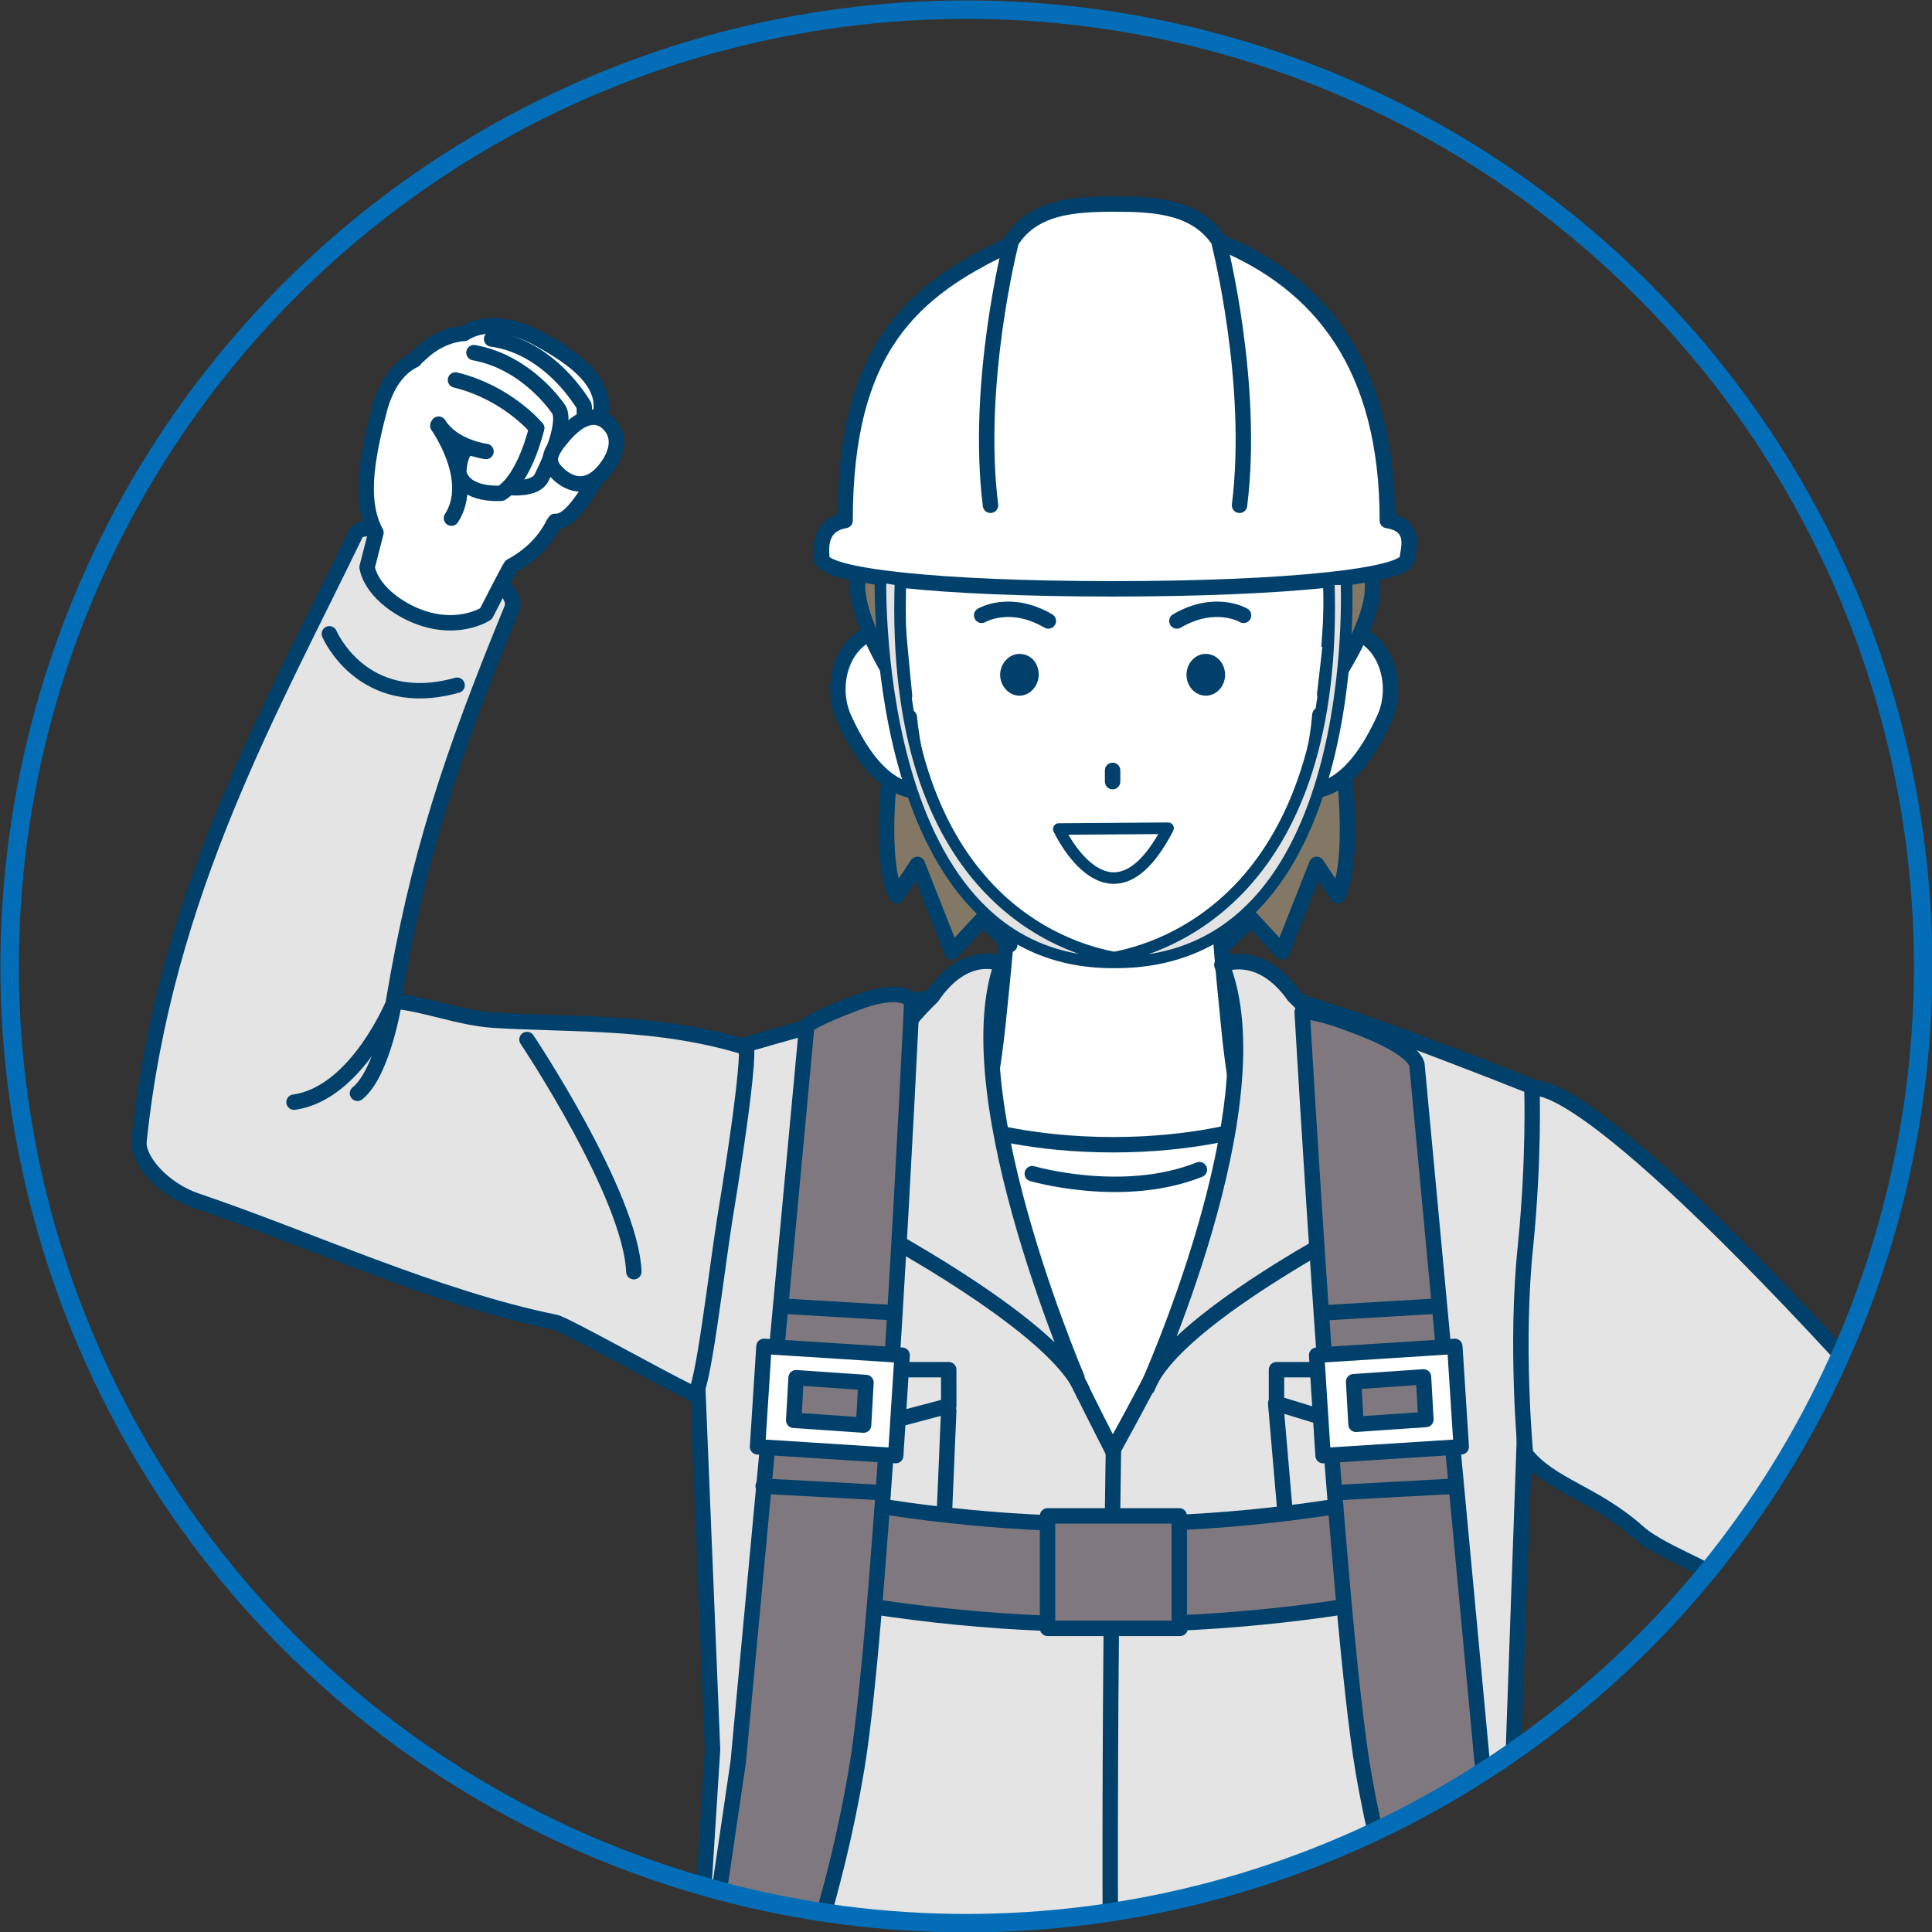
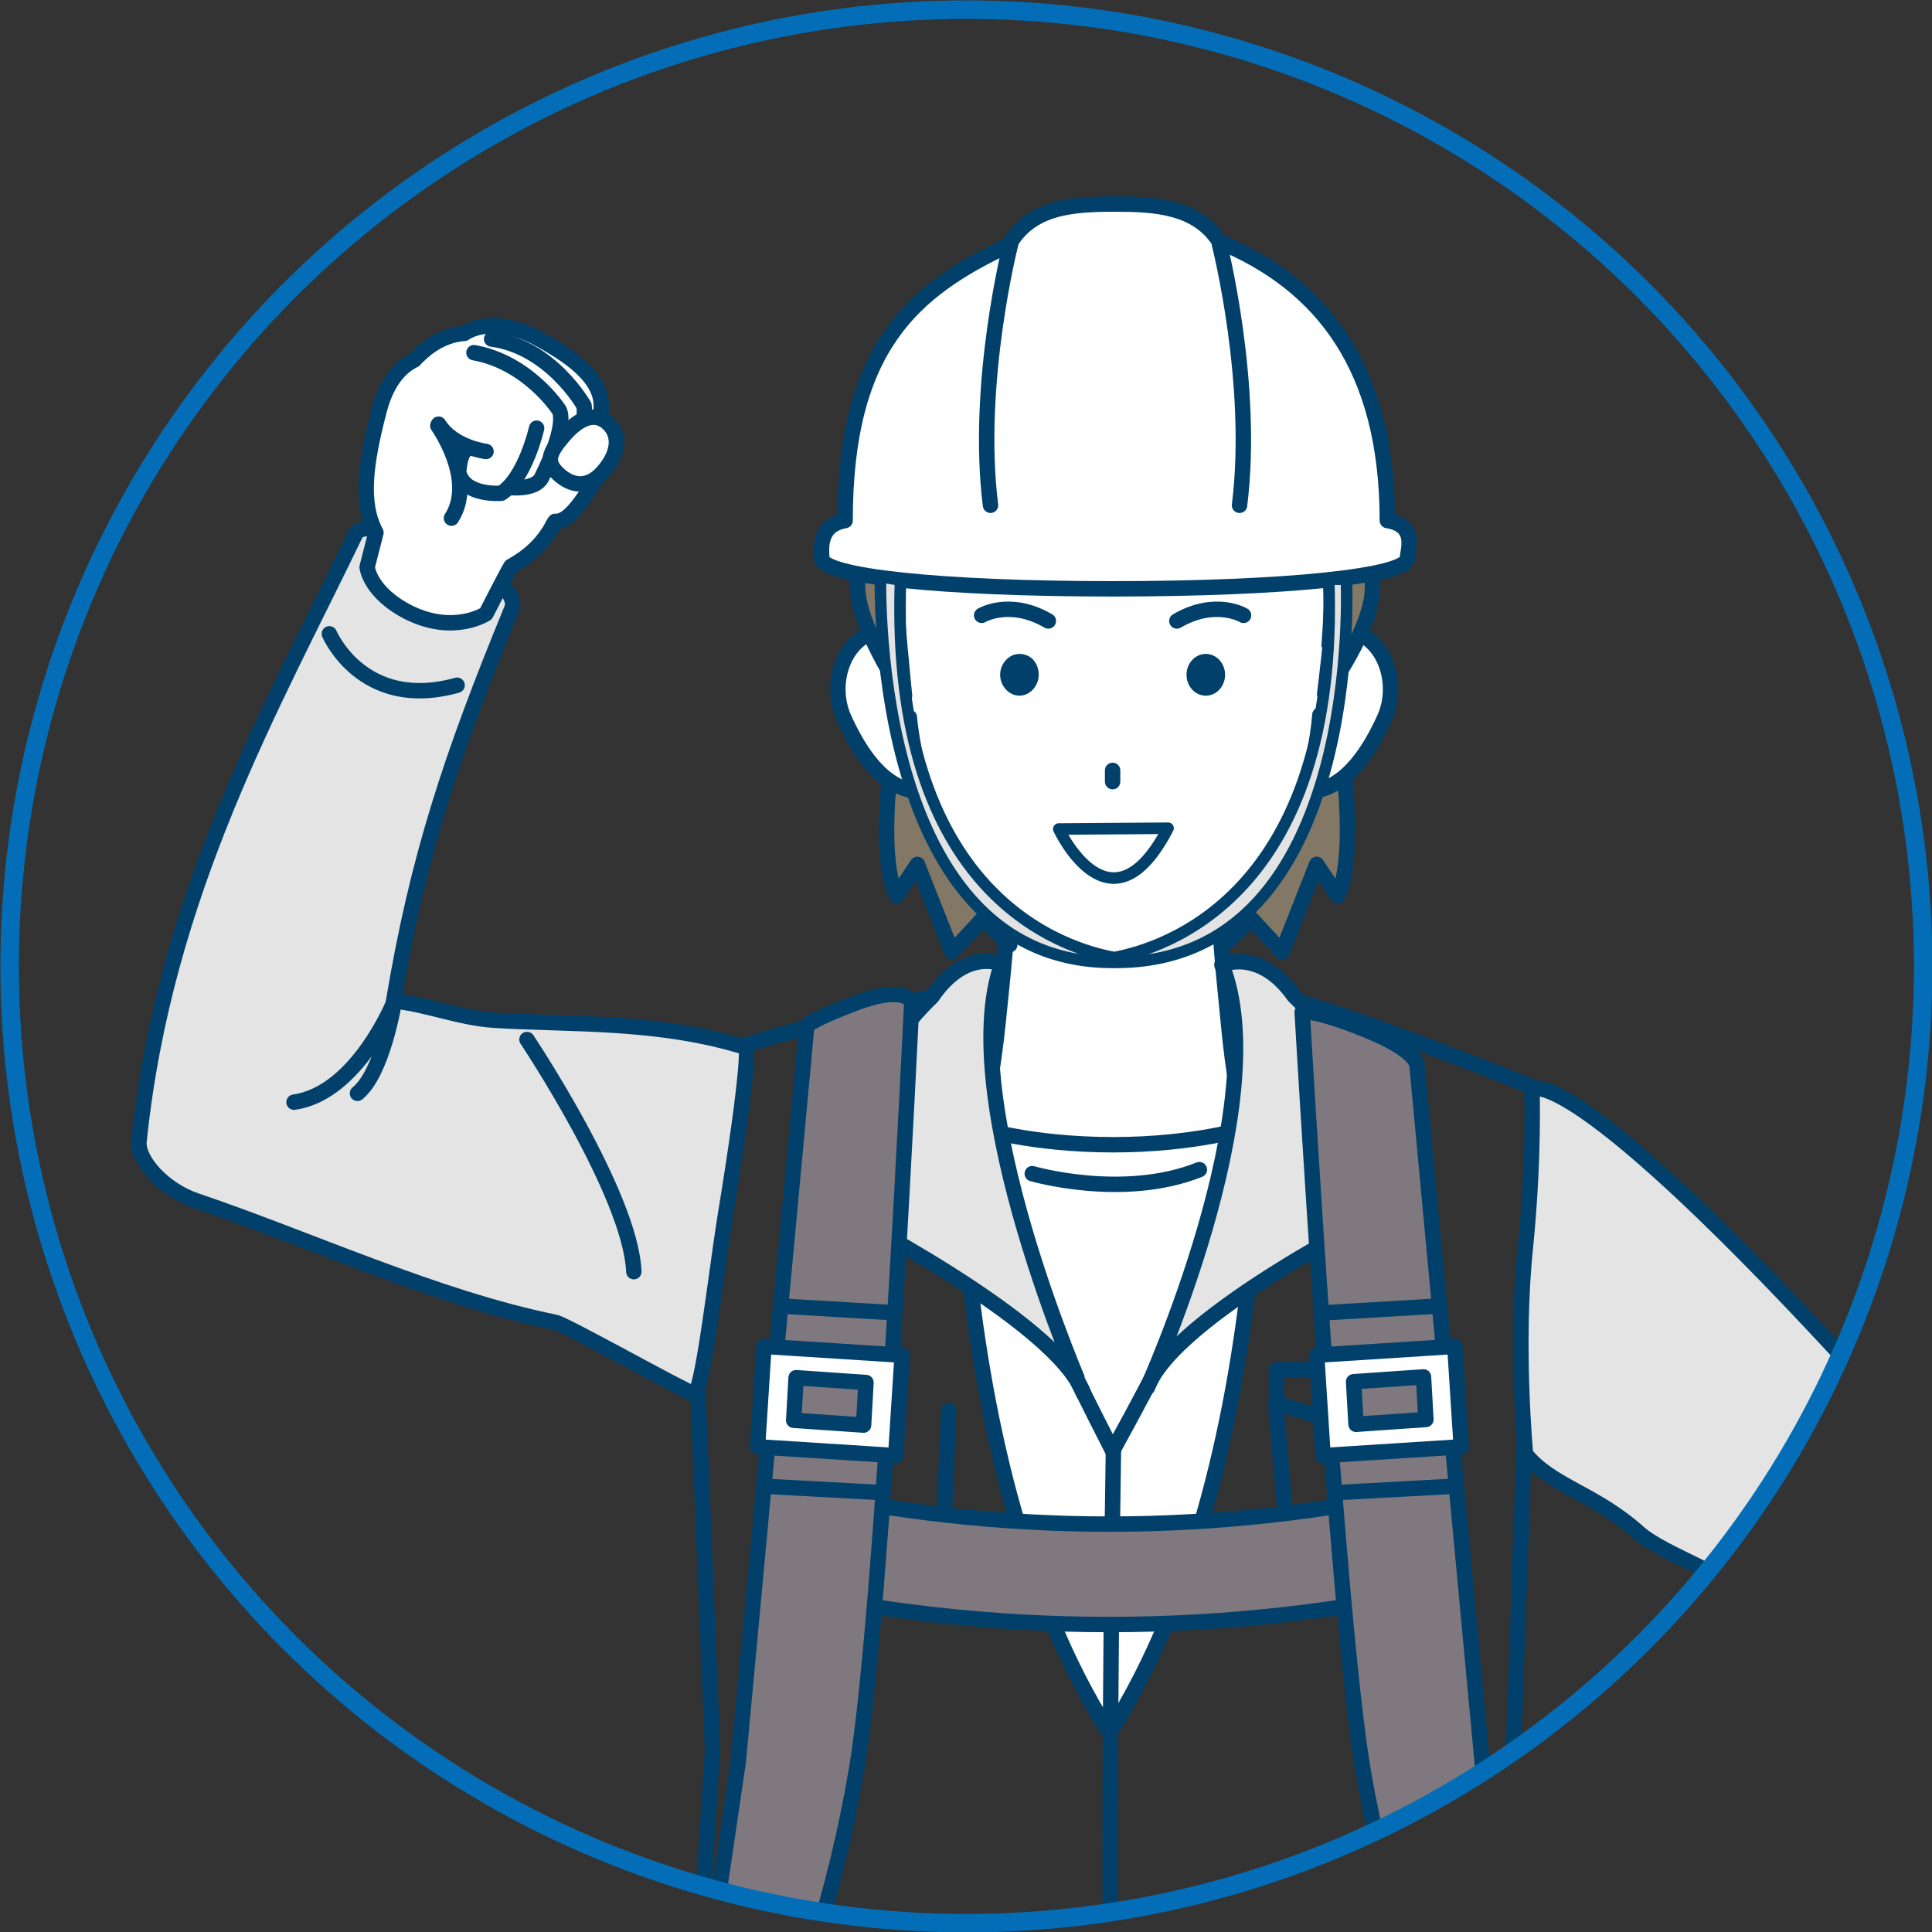
<svg xmlns="http://www.w3.org/2000/svg" xmlns:xlink="http://www.w3.org/1999/xlink" version="1.1" x="0px" y="0px" viewBox="0 0 240.5 240.5" style="enable-background:new 0 0 240.5 240.5;" xml:space="preserve">
  <rect x="0" y="0" width="240.5" height="240.5" fill="#333333" stroke="none" />
  <style type="text/css">
	.st0{clip-path:url(#SVGID_00000086669564850670471440000016589590325838310786_);}
	.st1{fill:#FFFFFF;stroke:#00406A;stroke-width:1.918;stroke-linecap:round;stroke-linejoin:round;stroke-miterlimit:10;}
	.st2{fill:none;stroke:#00406A;stroke-width:1.918;stroke-linecap:round;stroke-linejoin:round;stroke-miterlimit:10;}
	.st3{fill:#E3E4E3;}
	.st4{fill:#00406A;}
	.st5{fill:#E3E4E3;stroke:#00406A;stroke-width:1.918;stroke-linecap:round;stroke-linejoin:round;stroke-miterlimit:10;}
	.st6{fill:#80787F;stroke:#00406A;stroke-width:1.918;stroke-linecap:round;stroke-linejoin:round;stroke-miterlimit:10;}
	.st7{fill:#827865;stroke:#00406A;stroke-width:1.918;stroke-linecap:round;stroke-linejoin:round;stroke-miterlimit:10;}
	.st8{fill:#FFFFFF;}
	.st9{fill:#FFFFFF;stroke:#00406A;stroke-width:1.438;stroke-linecap:round;stroke-linejoin:round;stroke-miterlimit:10;}
	.st10{fill:#E2E3E2;stroke:#00406A;stroke-width:1.438;stroke-linecap:round;stroke-linejoin:round;stroke-miterlimit:10;}
	.st11{fill:none;stroke:#036EB7;stroke-width:2.298;stroke-miterlimit:10;}
</style>
  <g id="レイヤー_1">
</g>
  <g id="ワイヤー">
    <g>
      <defs>
        <circle id="SVGID_1_" cx="120.3" cy="120.3" r="119.1" />
      </defs>
      <clipPath id="SVGID_00000015352412968150985150000014256878029289156538_">
        <use xlink:href="#SVGID_1_" style="overflow:visible;" />
      </clipPath>
      <g style="clip-path:url(#SVGID_00000015352412968150985150000014256878029289156538_);">
        <g>
          <path class="st1" d="M138.1,215.7c-22.3-35-18.7-92.8-18.7-92.8h37.4C156.8,123,160.4,180.8,138.1,215.7z" />
          <path class="st2" d="M128.5,146.1c0,0,11.3,3.3,20.8-0.5" />
          <path class="st1" d="M121.8,140.4c1.8-5.5,2.3-11.7,2.9-17.6c1.2-11.5,1.3-21.7,1.3-21.7h25.4c0,0-0.1,10.1,1.1,22      c0.6,5.7,0.9,11.7,2.8,17.3c0,0-6.6,2.1-16.7,2.1C128.3,142.5,121.8,140.4,121.8,140.4z" />
-           <path class="st3" d="M86.1,258.8l2.8,14l99.5,0.4l2.9-11.6l-2.9-43.8l2.9-82.2c0,0-34-13.7-34.1-11.3      c-0.6,10.6,6,11.5-18.7,56.4C113.7,132,120,135,119.3,124.3c-0.1-2.4-34,8.1-34,8.1l3.4,85.3L86.1,258.8z" />
          <path class="st2" d="M88.9,272.8l-2.8-14l2.6-41l-3.5-85.5c0,0,34-10.4,34.1-8c0.6,10.6-5.6,7.7,19.2,56.3      c24.7-44.9,18-45.8,18.7-56.4c0.1-2.4,34.1,11.3,34.1,11.3l-2.9,82.2l2.9,43.8l-2.6,10.7" />
          <path class="st2" d="M138.6,180.7c0,0-0.9,53.1,0,91.1" />
          <g>
-             <polygon class="st2" points="118.1,175 106.8,178 96.5,174.7 96.5,170.5 118.1,170.5      " />
            <path class="st4" d="M108.2,174.2c0,0.8-0.6,1.4-1.4,1.4c-0.8,0-1.4-0.6-1.4-1.4c0-0.8,0.6-1.4,1.4-1.4       C107.6,172.8,108.2,173.5,108.2,174.2z" />
            <path class="st2" d="M118.1,175.6l-0.7,16.5c-0.1,1.1-1,1.9-2.1,1.9h-15.2c-1.1,0-2-0.8-2.1-1.9l-1.5-17.4" />
          </g>
          <g>
            <polygon class="st2" points="180.4,175 169.7,178 158.9,174.7 158.9,170.5 180.4,170.5      " />
            <path class="st4" d="M171,174.2c0,0.8-0.6,1.4-1.4,1.4c-0.8,0-1.4-0.6-1.4-1.4c0-0.8,0.6-1.4,1.4-1.4       C170.4,172.8,171,173.5,171,174.2z" />
            <path class="st2" d="M180.4,175.6l-0.7,16.5c-0.1,1.1-1,1.9-2.1,1.9h-15.2c-1.1,0-2-0.8-2.1-1.9l-1.5-17.4" />
          </g>
          <path class="st5" d="M124.7,120c0,0-4.5-2.1-8.7,4.1c0,0-12.5,11.4-11.9,26.4c0,0,27.6,14,30.8,23      C134.9,173.5,118.7,136.9,124.7,120z" />
          <path class="st5" d="M152.1,120.1c0,0,4.7-2.2,9,3.9c0,0,12.5,11.4,11.9,26.4c0,0-27,13.4-30.2,22.4      C142.7,172.9,159,137.3,152.1,120.1z" />
        </g>
        <path class="st6" d="M180.7,197.5c-28.1,6.3-57.2,6.3-85.3,0c0.9-4.1,1.8-8.1,2.7-12.2c26.3,5.9,53.6,5.9,79.9,0     C178.9,189.3,179.8,193.4,180.7,197.5z" />
        <g>
          <path class="st6" d="M88.7,272l-2.6-13.3l5.8-39.4l8.5-91.3c0,0-1.2-0.3,5.5-2.9c6.7-2.7,7.6-0.4,7.6-0.4s-3.6,76.5-6.9,95.7      C101.4,251,88.7,272,88.7,272z" />
          <g>
            <path class="st1" d="M112.3,168.7l-17.2-1.1l-0.8,12.5l17.2,1.1L112.3,168.7z M98.8,176.8l0.3-5.3l8.7,0.6l-0.3,5.3L98.8,176.8       z" />
          </g>
          <line class="st2" x1="97.6" y1="162.6" x2="111.1" y2="163.4" />
          <line class="st2" x1="95" y1="185" x2="109.8" y2="185.8" />
        </g>
        <g>
          <path class="st6" d="M188.7,272l2.7-11.2l-6.9-41.5l-8.1-86.6c0,0,0.3-1.8-6.4-4.5c-6.7-2.7-7.9-2.2-7.9-2.2s4.3,75.3,7.6,94.5      C174.9,251,188.7,272,188.7,272z" />
          <g>
            <path class="st1" d="M164.7,181.2l17.2-1.1l-0.8-12.5l-17.2,1.1L164.7,181.2z M168.8,177.3l-0.3-5.3l8.7-0.6l0.3,5.3       L168.8,177.3z" />
          </g>
          <line class="st2" x1="178.7" y1="162.6" x2="165.2" y2="163.4" />
          <line class="st2" x1="181.2" y1="185" x2="166.5" y2="185.8" />
        </g>
-         <path class="st6" d="M146.9,202.7h-16.5v-14c0,0,4.8,0,8.2,0c3.4,0,8.2,0,8.2,0V202.7z" />
        <g>
          <path class="st1" d="M208,233.3l-4.2-0.3l-6.3,4.3l-7.1,0.5l-1.2,1.5c-2.9,0.5-11.5,4.9-12.7,5.7c-1,0.7-3,3.9-4.6,6.5      c-1.4,2.2-3.1,4.1-3.1,4.1s-1.7,2.6-0.8,3.6c1,1,3.6-0.7,3.6-0.7s2.2-2.8,3.5-4.6c1.3-1.8,3.1-3.8,3.1-3.8s1.5-0.7,4.2-1.5      c-1.9,1.5-4.2,3.7-4.8,4.4c-0.7,0.8-2.4,4-3.1,6.6c-0.7,2.4-2.5,4.9-2.5,4.9s-1.1,2.1,0.1,2.8c1.2,0.7,3.2-1,3.2-1      s3.1-3.7,3.8-5.5c0.7-1.8,1.9-4.4,1.9-4.4l4.3-3.4l-1.4,1.7l-4.3,9.8c0,0-1.6,3.8-0.3,4.4c1.2,0.7,2.6-0.5,3.4-1.3      c0.3-0.3,2-3.6,2.9-5.2c1.3-2.4,2.5-3.4,2.5-3.4l2.7-3.9c0.2,0.1-0.2-0.1,0,0l-2.2,6.6l-1.2,3.6c0,0-1.3,2.9-0.2,3.4      c1.1,0.5,2.3,0.1,2.3,0.1l3.6-6.3l3.2-5.2c5.6-0.9,8.4-2.7,11-5c5.8-4.9,9.1-11.2,9.1-11.2L208,233.3z" />
          <g>
            <path class="st5" d="M248.2,199.7c-1.6-10.8-10.6-21.7-15.9-27.6c-37.1-40.7-41.6-36.5-41.6-36.5s0.3,8.5-0.8,19.5       c-1.3,12.3,0,25.9,0,25.9c3.2,4,8.5,4.8,14.1,9.8c3.3,2.9,11.3,5.1,15.4,9.4c-0.3,1.1-2.5,7.5-2.9,8.5       c-2.5,6.7-4.2,12.3-7.9,17.3c-4.7,6.5-9.7,10-9.7,10s3.2-0.1,7,6c2.6,4.1,3,7.3,3.2,9c0.2-0.5,19.5-11.7,25.7-18.9       c4.2-4.8,8.9-12.3,11.2-17.9C248.7,207.7,249.1,205.9,248.2,199.7z" />
          </g>
          <path class="st2" d="M235.6,196.2l-6.7,0.8l-9.7,3.2c0,0,4.4,0.3,11.6,1.9" />
          <path class="st2" d="M211.3,228.5c0,0,7.3,3.5,8.3,10.6" />
        </g>
        <g>
          <path class="st7" d="M110.8,96c0,0-1.4,11.1,0.8,15.5l2.6-3.9l4.3,10.9l3.8-4.1l3.4,3.2l-9.3-23.1L110.8,96z" />
          <path class="st7" d="M167.3,96c0,0,1.4,11.1-0.8,15.5l-2.6-3.9l-4.3,10.9l-3.8-4.1l-3.4,3.2l9.3-23.1L167.3,96z" />
          <g>
            <path class="st1" d="M116.5,85.1c1.4,4.3,4.4,11.7,0.5,13c-3.9,1.3-8.1-0.3-11.9-8.6c-1.9-4.1-0.3-9.5,3.6-10.8       C112.6,77.4,115.1,80.9,116.5,85.1z" />
            <path class="st1" d="M160.9,85.1c-1.4,4.3-4.4,11.7-0.5,13c3.9,1.3,8.1-0.3,11.9-8.6c1.9-4.1,0.3-9.5-3.6-10.8       C164.8,77.4,162.3,80.9,160.9,85.1z" />
            <path class="st8" d="M164.9,71.3c-0.4,23.4-5.4,48.5-26.4,48.5c-22.3,0-26.4-28.3-26.4-48.5c0-20.2,12.5-34.4,27.1-34.4       S165.2,51.2,164.9,71.3z" />
            <path class="st2" d="M137.7,119.4c-22.4-1.5-24.5-30.1-24.5-30.1" />
            <path class="st2" d="M164.3,89c0,0-1.8,28.8-24.2,30.4" />
            <ellipse class="st4" cx="150.1" cy="84" rx="2.4" ry="2.6" />
            <path class="st4" d="M129.3,84c0,1.4-1.1,2.6-2.4,2.6c-1.3,0-2.4-1.2-2.4-2.6c0-1.4,1.1-2.6,2.4-2.6       C128.3,81.4,129.3,82.5,129.3,84z" />
            <line class="st2" x1="138.5" y1="95.9" x2="138.5" y2="97.3" />
            <path class="st2" d="M122.2,76.6c0,0,3.5-2.1,8.3,0.7" />
            <path class="st2" d="M154.8,76.6c0,0-3.5-2.1-8.3,0.7" />
            <path class="st9" d="M145.4,103.1c-7.2,13.9-13.6,0.1-13.6,0.1L145.4,103.1z" />
          </g>
          <path class="st7" d="M166.3,72.1c0,2.9-1.4,14.3-1.4,14.3s5.2-6.9,5.9-12.3c0.3-2.8-0.6-7.1-2-7.1      C167.4,66.9,166.3,69.2,166.3,72.1z" />
          <path class="st7" d="M111.4,71.9c0,2.9,1.2,14.7,1.2,14.7s-5.1-7.3-5.8-12.7c-0.3-2.8,0.6-7.1,2-7.1      C110.3,66.7,111.4,69,111.4,71.9z" />
          <g>
            <path class="st1" d="M172.7,64.8c0-19.2-8.3-29.5-20.9-34.7c-2.8-4.4-8-4.7-13-4.7c-5.2,0-10.5,0.3-13.2,5.1       c-11.9,5.6-20.4,12.7-20.4,34.3c-3.5,0.6-2.9,3.9-2.9,4.7c0,2.2,14.6,3.8,36.2,3.8c21.6,0,36.7-1.6,36.7-3.8       C175.2,68.6,176.5,65.4,172.7,64.8z" />
            <g>
              <path class="st2" d="M125.8,30.4c0,0-4.4,17.3-2.5,32.5" />
              <path class="st2" d="M151.8,30.4c0,0,4.4,17.3,2.5,32.5" />
            </g>
          </g>
          <path class="st10" d="M167.6,72.1l-2.2,0c1.4,39.5-20.8,46-26.7,47.1c-5.9-1.1-28-7.4-26.6-47l-2.5-0.4c0.1-2.1-2.1,48,28.9,48      l0.2,0l0.2,0C170,119.8,167.6,72.1,167.6,72.1z" />
        </g>
        <g>
          <g>
            <path class="st5" d="M92.9,130.4C82,127,71.3,127.6,61.5,127c-4.4-0.3-8.4-2-12.5-2.4c3-17.9,7.1-30.3,14.7-48.8       c1.8-4.3-17.7-12.3-19.4-9.4c-10.3,21.4-23.8,44.7-27,75.7c-0.2,2.3,3,6,7.2,7.4c13.9,4.7,29.8,12.1,44.6,15.1       c1.2,0.2,16.1,8.6,17.3,8.9c1,0.3,2.8-15.3,3.8-21.6C93.5,131.8,92.9,130.4,92.9,130.4z" />
          </g>
          <path class="st2" d="M65.6,129.4c0,0,12.9,19.3,13.3,28.9" />
          <path class="st2" d="M41,78.9c0,0,4.1,9.7,15.9,6.4" />
          <g>
            <path class="st1" d="M74.3,55.4c-0.7-0.5-1.7-0.6-2.7-0.3c0.2-0.1,0.3-0.2,0.4-0.4c0.9-0.2,1.6-0.7,2-1.3       c3-5.1-2.5-8.8-6.9-11.2c-3.5-2-7.2-2.1-9.3-0.7c-1.7,0.1-3.7,0.9-5.4,2.5c-0.3,0.3-0.6,0.5-0.8,0.8c-2.1,1-3.6,3.2-4.4,6.3       c-1.7,6.5-2.4,11.5-0.4,15.2l-1.1,4.3c0,0,0.3,3.2,5.3,5.7c5.6,2.7,9.5,0.1,9.5,0.1s2.7-5.3,3.1-5.9c2.2-1.2,4.1-2.9,5.3-5.3       c0.1-0.1,0.1-0.2,0.2-0.3c1.2,0.1,2.4-1.2,3.7-3.1C74.6,59.2,75.9,56.6,74.3,55.4z" />
            <g>
              <path class="st2" d="M59,43.9c6.7,1.2,10.5,7,10.5,7s1.5,1.3-2.1,8.6c-0.8,1.5-3.8,1.2-3.8,1.2" />
-               <path class="st2" d="M66.8,53.3c0,0-3.6-4.4-10.1-6" />
              <path class="st2" d="M61.2,42.2c7.4,1,11.5,8.3,11.5,8.3s0.8,4.9-4.3,7.9" />
              <path class="st2" d="M66.8,53.3c0,0-1.4,6.2-4.4,8.1c0,0-4.6,0.4-5.3-2.6c0,0,0.1-2.2,0.8-2.7" />
              <path class="st2" d="M60.5,56.2c0,0-4.1-0.5-5.9-3.4" />
              <path class="st2" d="M54.5,53c0,0,4.8,6.7,1.7,11.5" />
            </g>
            <path class="st1" d="M70.2,54.2c-1.9,2.2-2.3,3.3-0.7,4.8c1.6,1.5,3.7,1.9,5.6-0.3c1.9-2.2,2.2-4.5,0.6-6       C74.1,51.2,72.1,52,70.2,54.2z" />
          </g>
          <path class="st2" d="M36.6,137.2c7.9-1.1,12.5-12.6,12.5-12.6s-1.4,8.9-4.6,11.5" />
        </g>
      </g>
    </g>
    <circle class="st11" cx="120.3" cy="120.3" r="119.1" />
  </g>
</svg>